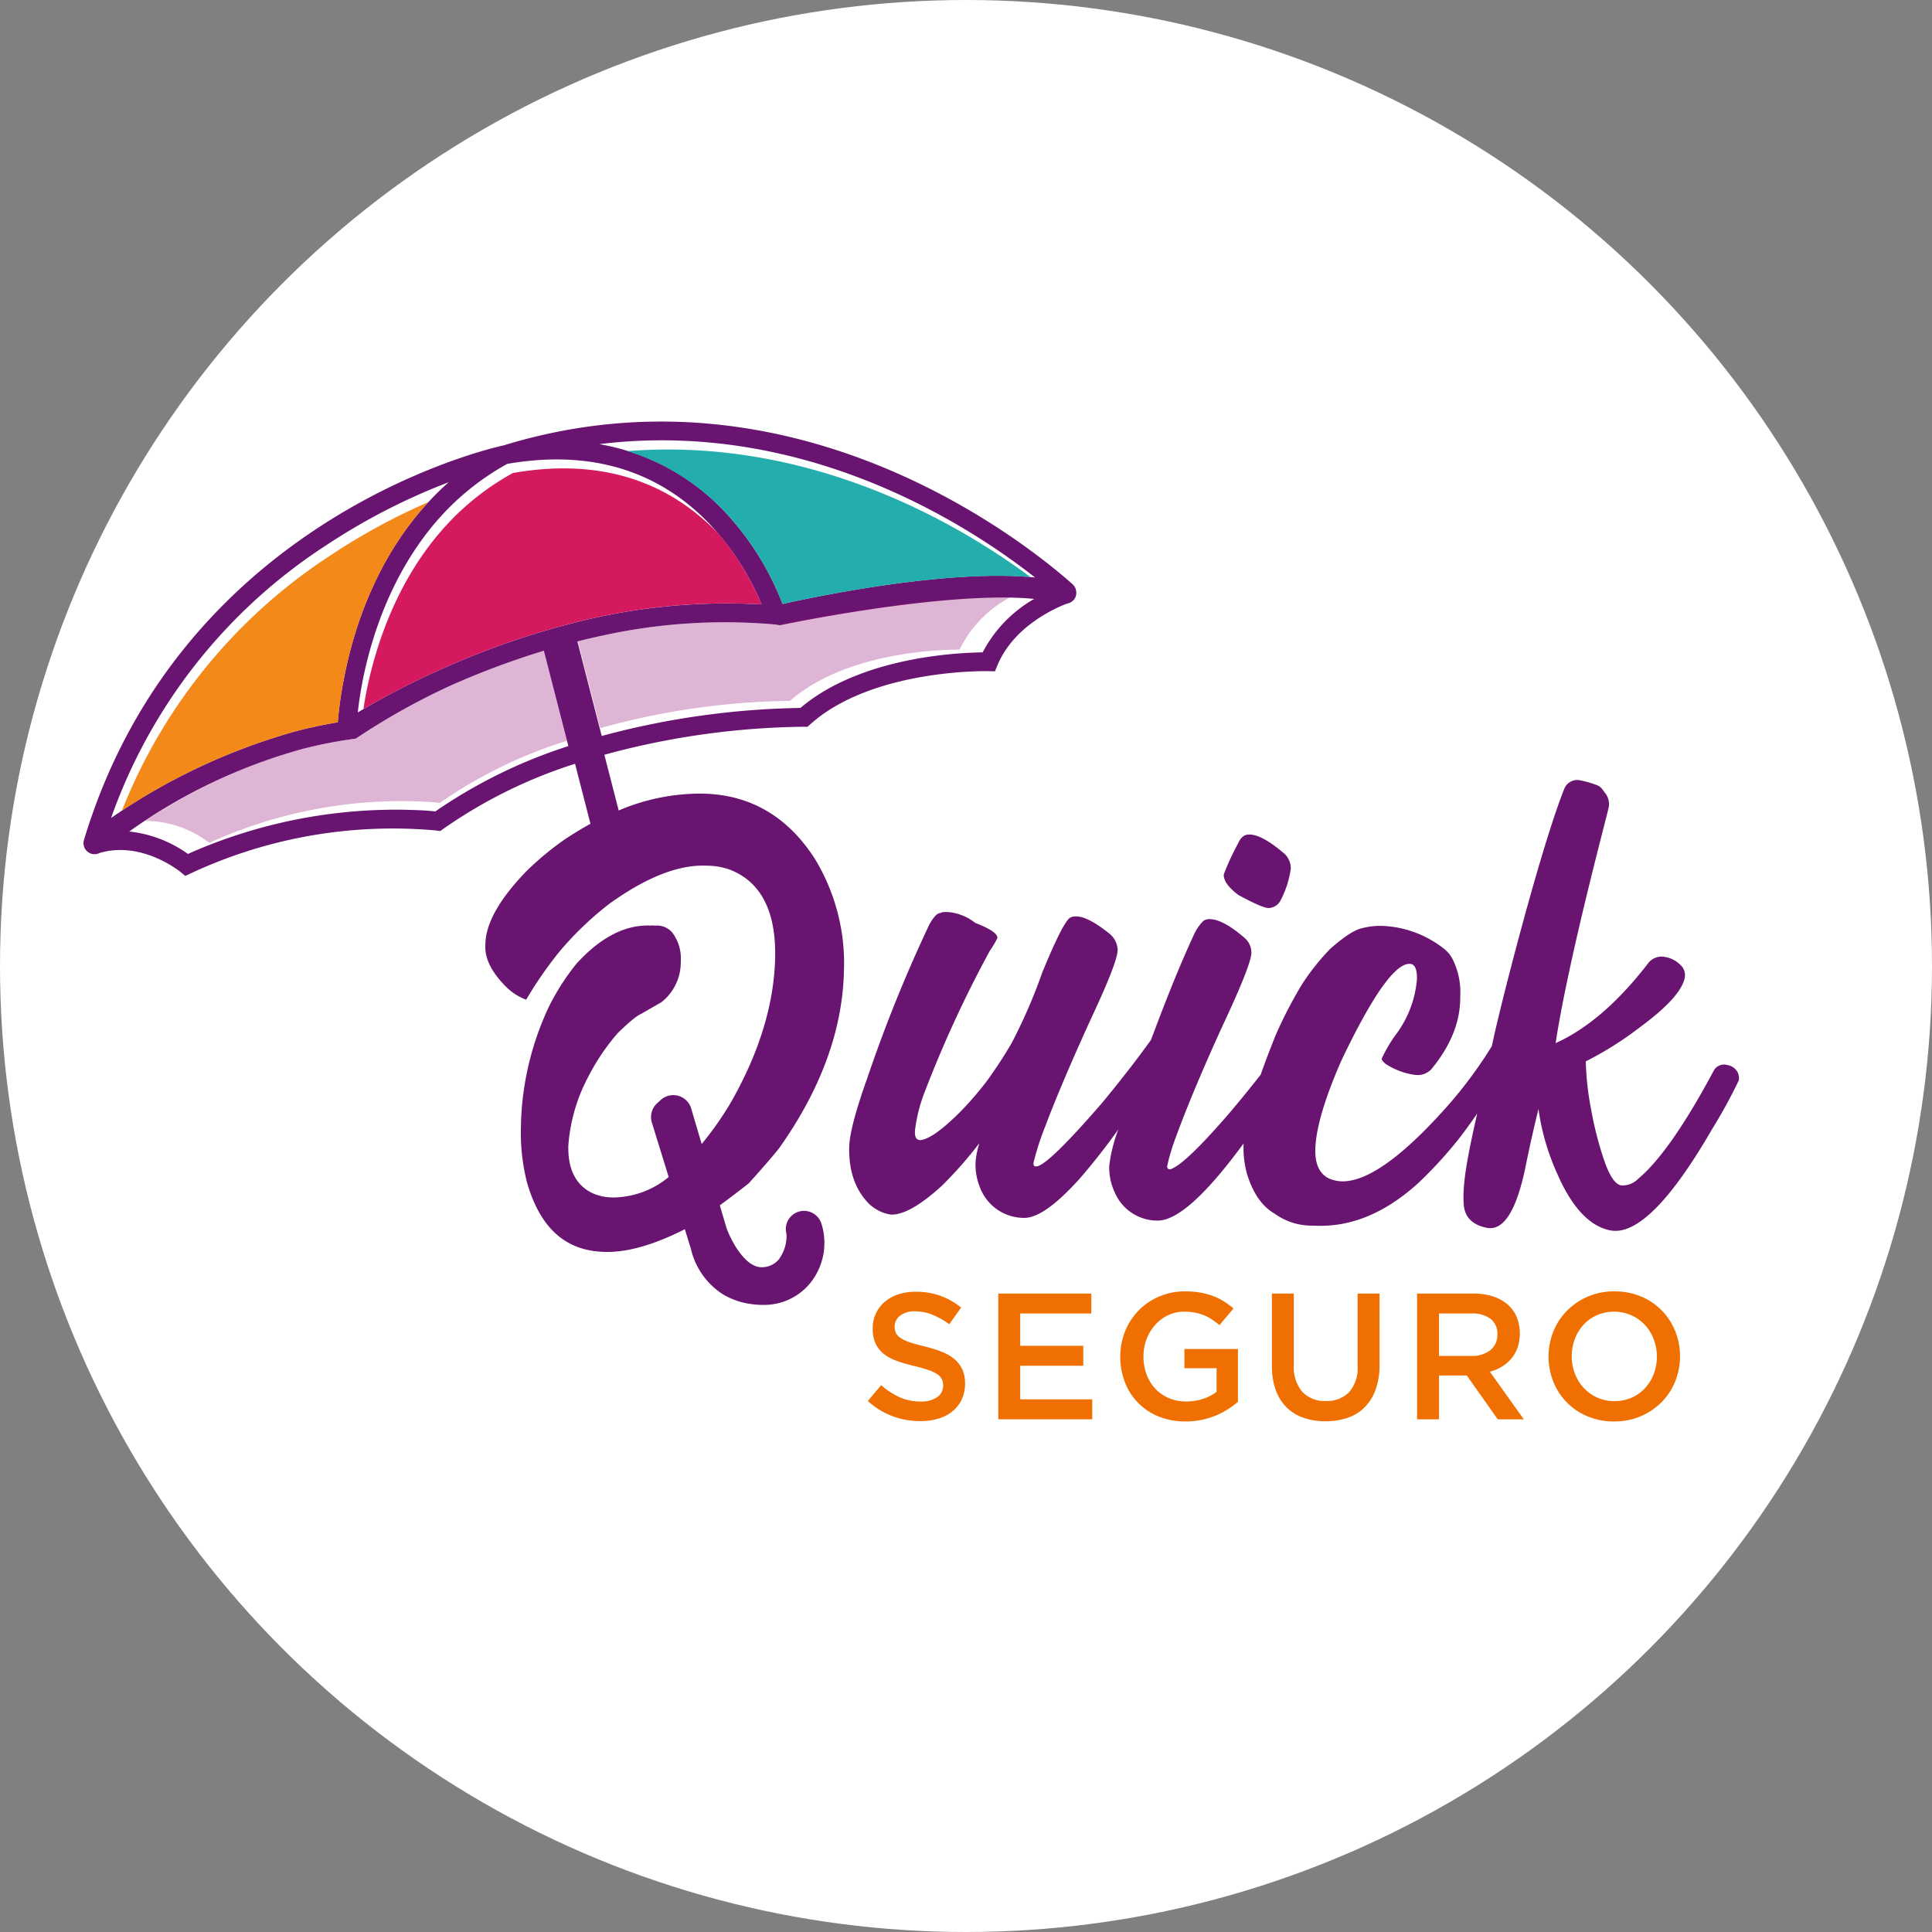
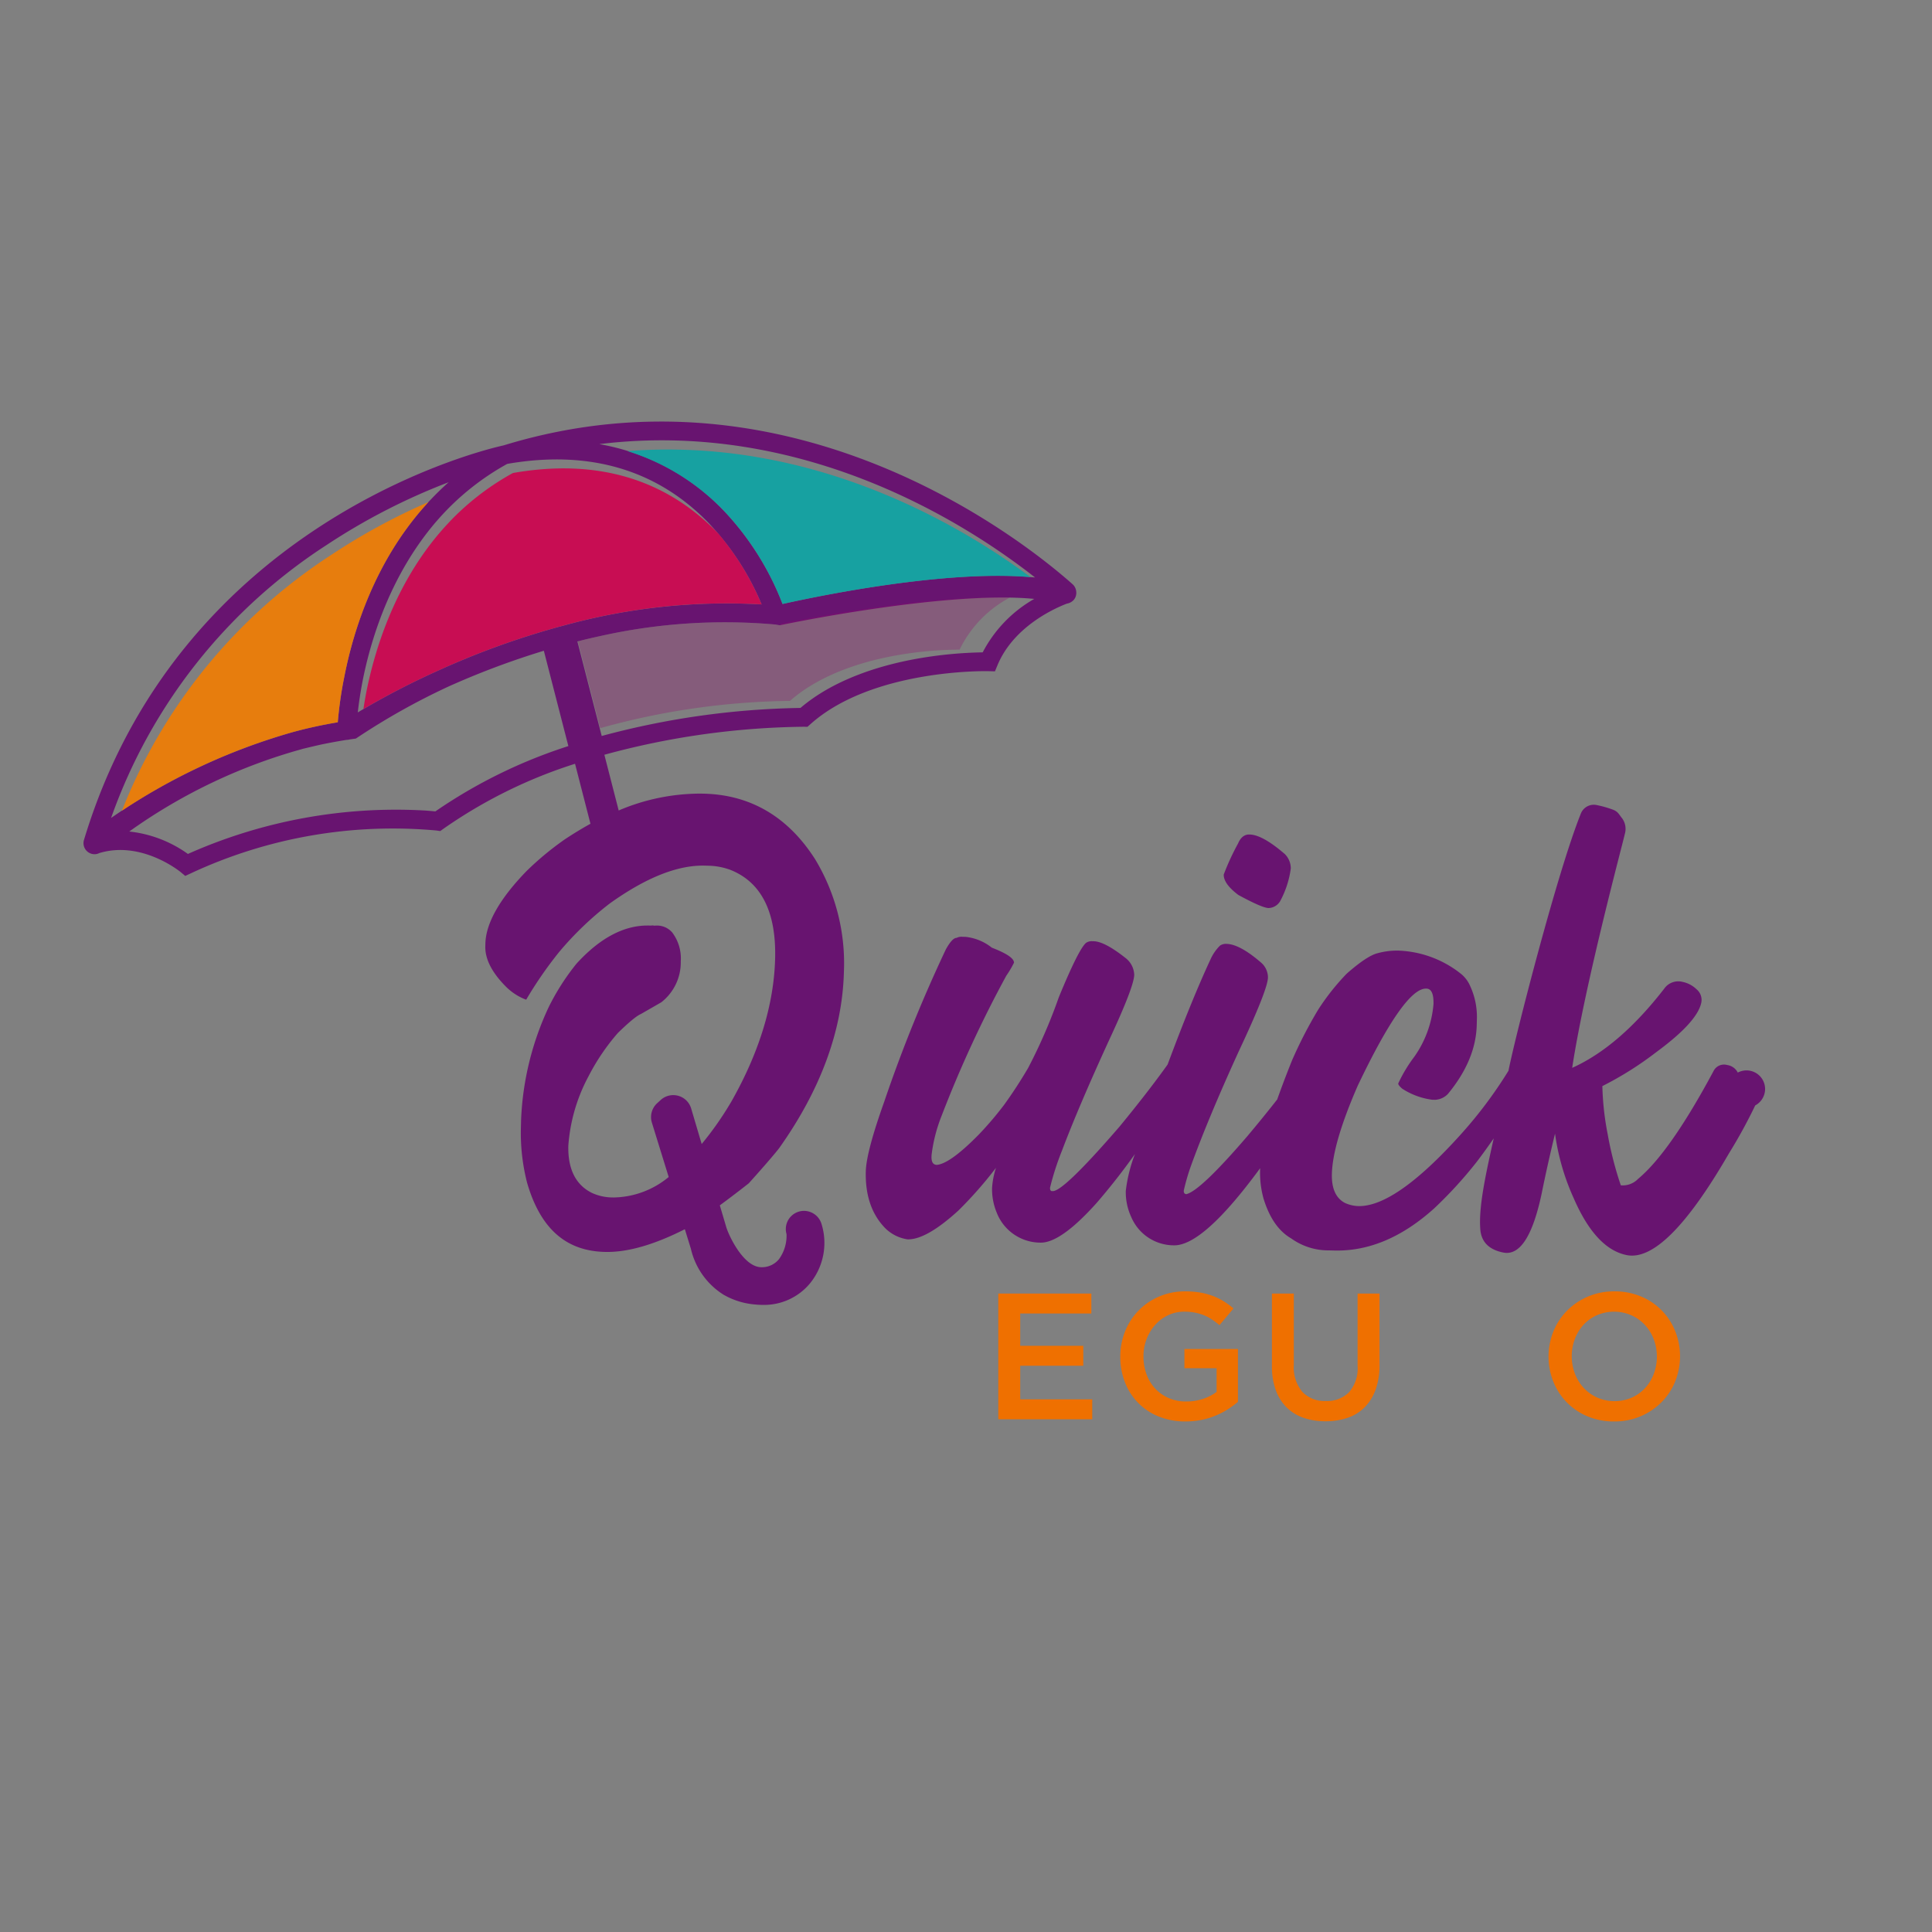
<svg xmlns="http://www.w3.org/2000/svg" width="287" height="287" viewBox="0 0 287 287">
  <rect x="0" y="0" width="287" height="287" fill="#808080" stroke="none" />
  <g id="Grupo_571" data-name="Grupo 571" transform="translate(-461.444 -139.887)">
-     <circle id="Elipse_279" data-name="Elipse 279" cx="143.5" cy="143.5" r="143.5" transform="translate(461.444 139.887)" fill="#fff" />
    <g id="Grupo_570" data-name="Grupo 570" transform="translate(473.852 202.51)">
      <g id="Grupo_566" data-name="Grupo 566" transform="translate(113.749 53.249)">
        <path id="Trazado_23584" data-name="Trazado 23584" d="M657.1,280.815q3.525,1.918,4.486,1.942a2.071,2.071,0,0,0,1.719-1.011,14.124,14.124,0,0,0,1.585-4.861l0-.091a3.024,3.024,0,0,0-.866-2.036q-3.318-2.875-5.239-2.924h-.046q-1.1-.027-1.681,1.333a36.157,36.157,0,0,0-2.129,4.617Q654.9,279.158,657.1,280.815Z" transform="translate(-599.3 -263.74)" fill="#681470" />
-         <path id="Trazado_23585" data-name="Trazado 23585" d="M727.715,306.681a2.087,2.087,0,0,0-1.576-1.125,1.735,1.735,0,0,0-2.036.917q-6.47,12.071-11.2,16a3.159,3.159,0,0,1-2.565.953q-1.277-.258-2.46-3.676a51.589,51.589,0,0,1-1.952-7.605,42.213,42.213,0,0,1-.789-7.133,49.884,49.884,0,0,0,7.99-5.029q6.128-4.5,6.708-7.376a2.039,2.039,0,0,0-.694-1.966,4.211,4.211,0,0,0-2.1-1.112,2.545,2.545,0,0,0-2.72,1.017q-6.675,8.616-13.666,11.757c1.889-12.432,7.592-33.63,7.813-34.723a2.672,2.672,0,0,0-.383-2.331c-.458-.551-.6-1.02-1.4-1.308a15.726,15.726,0,0,0-2.515-.7,2.07,2.07,0,0,0-2.254,1.354c-3.518,8.79-9.647,32.795-10.677,37.9-.016.082-.033.161-.05.242a65.114,65.114,0,0,1-7.035,9.4q-9.748,10.842-15.285,10.7a5.164,5.164,0,0,1-1.957-.461q-2.035-1.057-1.954-4.307.113-4.576,3.851-13.139,6.906-14.483,10.155-14.4h.046q1.1.027,1.042,2.315a15.85,15.85,0,0,1-2.849,7.806,21.685,21.685,0,0,0-2.389,3.971q-.007.275.622.794a10.72,10.72,0,0,0,4.4,1.62l.457.012a2.793,2.793,0,0,0,1.9-.87q4.152-5.026,4.283-10.243l.022-.871a10.921,10.921,0,0,0-1.022-4.97,4.7,4.7,0,0,0-1.42-1.82,15.8,15.8,0,0,0-9.213-3.388,10.857,10.857,0,0,0-3.077.381q-1.567.373-4.609,3.046a34.766,34.766,0,0,0-4.207,5.3,65.154,65.154,0,0,0-3.9,7.551c-.858,2.131-1.587,4.063-2.213,5.832-1.333,1.7-2.8,3.51-4.432,5.451q-6.93,8.072-9.05,8.615c-.274-.007-.408-.179-.4-.514a31.674,31.674,0,0,1,.953-3.366q2.557-7.124,7.206-17.314,4.3-9.144,4.347-10.975a2.931,2.931,0,0,0-.909-2.128q-3.228-2.827-5.241-2.878a1.56,1.56,0,0,0-.968.252,6.706,6.706,0,0,0-1.425,2.071q-2.785,5.984-6.362,15.6-2.9,4.06-7.165,9.248-8.3,9.6-9.9,9.555l-.183,0c-.152-.065-.224-.219-.218-.464v-.045a40.422,40.422,0,0,1,1.736-5.406q2.5-6.623,7.05-16.541,3.674-7.877,3.719-9.662a3.278,3.278,0,0,0-1.222-2.457q-3.144-2.5-4.791-2.545l-.32-.008a1.482,1.482,0,0,0-.831.255q-1.123.981-4.047,8.1a79.194,79.194,0,0,1-4.565,10.51q-1.674,2.844-3.523,5.409a49.93,49.93,0,0,1-3.82,4.484q-4.227,4.293-6.2,4.472c-.55-.013-.814-.415-.795-1.21l.007-.227a23.242,23.242,0,0,1,1.519-5.916,174.467,174.467,0,0,1,9.58-20.737,15.144,15.144,0,0,0,1.146-1.94q.024-.961-3.288-2.234a7.542,7.542,0,0,0-3.9-1.608l-.5-.012a1.5,1.5,0,0,0-.828.163q-.643-.015-1.6,1.7a214.128,214.128,0,0,0-9.169,22.67q-2.657,7.447-2.728,10.329-.131,5.308,2.86,8.4a5.954,5.954,0,0,0,3.347,1.686q2.791.069,7.57-4.3a61.413,61.413,0,0,0,5.56-6.319,12.225,12.225,0,0,0-.578,2.962,9.074,9.074,0,0,0,.688,3.681,6.986,6.986,0,0,0,6.484,4.464q3.02.075,8.389-5.929,2.987-3.463,5.662-7.23a22.645,22.645,0,0,0-1.359,5.459,8.756,8.756,0,0,0,.818,3.913,6.885,6.885,0,0,0,6.307,4.186q4.355.109,12.831-11.454l-.01.414a14.452,14.452,0,0,0,.5,4.041q1.312,4.34,4.112,5.964a9.457,9.457,0,0,0,5.634,1.787l.778.02q7.69.19,14.855-6.272a62.709,62.709,0,0,0,6.307-6.9c.907-1.191,1.733-2.347,2.525-3.489-1.3,5.8-2.227,10.224-2,13.424q.176,2.882,3.414,3.536,3.693.746,5.707-8.763.875-4.33,1.986-8.9a34.526,34.526,0,0,0,2.764,9.572q3.268,7.539,7.873,8.469,5.788,1.17,15.194-15.1a75.23,75.23,0,0,0,3.908-7.134A1.937,1.937,0,0,0,727.715,306.681Z" transform="translate(-595.723 -263.22)" fill="#681470" />
+         <path id="Trazado_23585" data-name="Trazado 23585" d="M727.715,306.681a2.087,2.087,0,0,0-1.576-1.125,1.735,1.735,0,0,0-2.036.917q-6.47,12.071-11.2,16a3.159,3.159,0,0,1-2.565.953a51.589,51.589,0,0,1-1.952-7.605,42.213,42.213,0,0,1-.789-7.133,49.884,49.884,0,0,0,7.99-5.029q6.128-4.5,6.708-7.376a2.039,2.039,0,0,0-.694-1.966,4.211,4.211,0,0,0-2.1-1.112,2.545,2.545,0,0,0-2.72,1.017q-6.675,8.616-13.666,11.757c1.889-12.432,7.592-33.63,7.813-34.723a2.672,2.672,0,0,0-.383-2.331c-.458-.551-.6-1.02-1.4-1.308a15.726,15.726,0,0,0-2.515-.7,2.07,2.07,0,0,0-2.254,1.354c-3.518,8.79-9.647,32.795-10.677,37.9-.016.082-.033.161-.05.242a65.114,65.114,0,0,1-7.035,9.4q-9.748,10.842-15.285,10.7a5.164,5.164,0,0,1-1.957-.461q-2.035-1.057-1.954-4.307.113-4.576,3.851-13.139,6.906-14.483,10.155-14.4h.046q1.1.027,1.042,2.315a15.85,15.85,0,0,1-2.849,7.806,21.685,21.685,0,0,0-2.389,3.971q-.007.275.622.794a10.72,10.72,0,0,0,4.4,1.62l.457.012a2.793,2.793,0,0,0,1.9-.87q4.152-5.026,4.283-10.243l.022-.871a10.921,10.921,0,0,0-1.022-4.97,4.7,4.7,0,0,0-1.42-1.82,15.8,15.8,0,0,0-9.213-3.388,10.857,10.857,0,0,0-3.077.381q-1.567.373-4.609,3.046a34.766,34.766,0,0,0-4.207,5.3,65.154,65.154,0,0,0-3.9,7.551c-.858,2.131-1.587,4.063-2.213,5.832-1.333,1.7-2.8,3.51-4.432,5.451q-6.93,8.072-9.05,8.615c-.274-.007-.408-.179-.4-.514a31.674,31.674,0,0,1,.953-3.366q2.557-7.124,7.206-17.314,4.3-9.144,4.347-10.975a2.931,2.931,0,0,0-.909-2.128q-3.228-2.827-5.241-2.878a1.56,1.56,0,0,0-.968.252,6.706,6.706,0,0,0-1.425,2.071q-2.785,5.984-6.362,15.6-2.9,4.06-7.165,9.248-8.3,9.6-9.9,9.555l-.183,0c-.152-.065-.224-.219-.218-.464v-.045a40.422,40.422,0,0,1,1.736-5.406q2.5-6.623,7.05-16.541,3.674-7.877,3.719-9.662a3.278,3.278,0,0,0-1.222-2.457q-3.144-2.5-4.791-2.545l-.32-.008a1.482,1.482,0,0,0-.831.255q-1.123.981-4.047,8.1a79.194,79.194,0,0,1-4.565,10.51q-1.674,2.844-3.523,5.409a49.93,49.93,0,0,1-3.82,4.484q-4.227,4.293-6.2,4.472c-.55-.013-.814-.415-.795-1.21l.007-.227a23.242,23.242,0,0,1,1.519-5.916,174.467,174.467,0,0,1,9.58-20.737,15.144,15.144,0,0,0,1.146-1.94q.024-.961-3.288-2.234a7.542,7.542,0,0,0-3.9-1.608l-.5-.012a1.5,1.5,0,0,0-.828.163q-.643-.015-1.6,1.7a214.128,214.128,0,0,0-9.169,22.67q-2.657,7.447-2.728,10.329-.131,5.308,2.86,8.4a5.954,5.954,0,0,0,3.347,1.686q2.791.069,7.57-4.3a61.413,61.413,0,0,0,5.56-6.319,12.225,12.225,0,0,0-.578,2.962,9.074,9.074,0,0,0,.688,3.681,6.986,6.986,0,0,0,6.484,4.464q3.02.075,8.389-5.929,2.987-3.463,5.662-7.23a22.645,22.645,0,0,0-1.359,5.459,8.756,8.756,0,0,0,.818,3.913,6.885,6.885,0,0,0,6.307,4.186q4.355.109,12.831-11.454l-.01.414a14.452,14.452,0,0,0,.5,4.041q1.312,4.34,4.112,5.964a9.457,9.457,0,0,0,5.634,1.787l.778.02q7.69.19,14.855-6.272a62.709,62.709,0,0,0,6.307-6.9c.907-1.191,1.733-2.347,2.525-3.489-1.3,5.8-2.227,10.224-2,13.424q.176,2.882,3.414,3.536,3.693.746,5.707-8.763.875-4.33,1.986-8.9a34.526,34.526,0,0,0,2.764,9.572q3.268,7.539,7.873,8.469,5.788,1.17,15.194-15.1a75.23,75.23,0,0,0,3.908-7.134A1.937,1.937,0,0,0,727.715,306.681Z" transform="translate(-595.723 -263.22)" fill="#681470" />
      </g>
      <g id="Grupo_567" data-name="Grupo 567" transform="translate(116.513 129.214)">
-         <path id="Trazado_23586" data-name="Trazado 23586" d="M602.829,350.236a1.967,1.967,0,0,0,.682.748,5.43,5.43,0,0,0,1.364.641q.869.293,2.208.614a21.262,21.262,0,0,1,2.608.827,6.521,6.521,0,0,1,1.886,1.109,4.378,4.378,0,0,1,1.138,1.521,4.966,4.966,0,0,1,.388,2.041,5.5,5.5,0,0,1-.49,2.375,5.016,5.016,0,0,1-1.363,1.762,5.989,5.989,0,0,1-2.1,1.094,9.185,9.185,0,0,1-2.694.374,11.775,11.775,0,0,1-4.137-.734,11.272,11.272,0,0,1-3.656-2.255L600.64,358a11.421,11.421,0,0,0,2.749,1.8,7.553,7.553,0,0,0,3.15.628,4.068,4.068,0,0,0,2.415-.641,2.024,2.024,0,0,0,.894-1.734,2.261,2.261,0,0,0-.174-.908,1.819,1.819,0,0,0-.643-.734,5.358,5.358,0,0,0-1.284-.629,22.059,22.059,0,0,0-2.127-.614,22.33,22.33,0,0,1-2.662-.773A6.766,6.766,0,0,1,601,353.333a4.245,4.245,0,0,1-1.2-1.548,5.308,5.308,0,0,1-.414-2.215,5.119,5.119,0,0,1,.477-2.229,5.211,5.211,0,0,1,1.31-1.721,5.827,5.827,0,0,1,2.006-1.108,8.131,8.131,0,0,1,2.56-.387,10.682,10.682,0,0,1,3.7.6,11,11,0,0,1,3.083,1.747l-1.761,2.482a11.534,11.534,0,0,0-2.536-1.428,6.88,6.88,0,0,0-2.536-.493,3.453,3.453,0,0,0-2.242.655,1.981,1.981,0,0,0-.8,1.587A2.23,2.23,0,0,0,602.829,350.236Z" transform="translate(-598.665 -344.071)" fill="#ef7000" />
        <path id="Trazado_23587" data-name="Trazado 23587" d="M633.111,347.372H622.543v4.8h9.368v2.963h-9.368v4.99h10.7v2.963H619.287V344.41h13.824Z" transform="translate(-599.911 -344.089)" fill="#ef7000" />
        <path id="Trazado_23588" data-name="Trazado 23588" d="M654.519,361.6a11.485,11.485,0,0,1-3.91,1.562,11.886,11.886,0,0,1-2.348.227,10.39,10.39,0,0,1-3.976-.734,8.868,8.868,0,0,1-5.018-5.085,10.317,10.317,0,0,1-.693-3.816,9.934,9.934,0,0,1,.708-3.737,9.346,9.346,0,0,1,5.044-5.176,9.6,9.6,0,0,1,3.883-.775,13.112,13.112,0,0,1,2.229.174,10.286,10.286,0,0,1,1.855.494,9.26,9.26,0,0,1,1.614.786,12.01,12.01,0,0,1,1.482,1.081l-2.082,2.483a12.072,12.072,0,0,0-1.094-.829,6.947,6.947,0,0,0-1.174-.627,7.235,7.235,0,0,0-1.348-.4,8.256,8.256,0,0,0-1.614-.147,5.534,5.534,0,0,0-2.388.522,5.958,5.958,0,0,0-1.922,1.431,6.86,6.86,0,0,0-1.282,2.112,7.043,7.043,0,0,0-.467,2.568,7.658,7.658,0,0,0,.454,2.673,6.2,6.2,0,0,0,1.295,2.126,6.013,6.013,0,0,0,2,1.4,6.418,6.418,0,0,0,2.6.508,7.809,7.809,0,0,0,2.5-.389,7.038,7.038,0,0,0,2.015-1.033v-3.515H648.1v-2.856h7.954v7.847A14.059,14.059,0,0,1,654.519,361.6Z" transform="translate(-601.075 -344.068)" fill="#ef7000" />
        <path id="Trazado_23589" data-name="Trazado 23589" d="M678.533,355a10.659,10.659,0,0,1-.574,3.656,7.174,7.174,0,0,1-1.614,2.629,6.529,6.529,0,0,1-2.523,1.574,9.954,9.954,0,0,1-3.323.522,9.76,9.76,0,0,1-3.283-.522,6.609,6.609,0,0,1-2.508-1.561,6.942,6.942,0,0,1-1.6-2.576,10.357,10.357,0,0,1-.561-3.563V344.41H665.8v10.621a5.648,5.648,0,0,0,1.262,3.977,4.521,4.521,0,0,0,3.489,1.361,4.585,4.585,0,0,0,3.462-1.308,5.408,5.408,0,0,0,1.262-3.9V344.41h3.256Z" transform="translate(-602.524 -344.089)" fill="#ef7000" />
-         <path id="Trazado_23590" data-name="Trazado 23590" d="M697.48,363.091l-4.6-6.512h-4.123v6.512H685.5V344.41h8.327a9.531,9.531,0,0,1,2.9.412A6.307,6.307,0,0,1,698.909,346a5.069,5.069,0,0,1,1.374,1.869,6.657,6.657,0,0,1,.146,4.564,5.433,5.433,0,0,1-.92,1.628,5.555,5.555,0,0,1-1.4,1.2,6.961,6.961,0,0,1-1.8.76l5.044,7.072Zm-1.071-14.928a4.574,4.574,0,0,0-2.865-.791h-4.792v6.3h4.82a4.3,4.3,0,0,0,2.81-.856,2.835,2.835,0,0,0,1.044-2.307A2.785,2.785,0,0,0,696.41,348.163Z" transform="translate(-603.91 -344.089)" fill="#ef7000" />
        <path id="Trazado_23591" data-name="Trazado 23591" d="M725.1,357.438a9.388,9.388,0,0,1-2.029,3.084,9.744,9.744,0,0,1-3.1,2.094,9.843,9.843,0,0,1-3.949.774,9.984,9.984,0,0,1-3.95-.761,9.266,9.266,0,0,1-5.071-5.137,10.047,10.047,0,0,1,0-7.474,9.368,9.368,0,0,1,2.028-3.082,9.745,9.745,0,0,1,7.045-2.87,10,10,0,0,1,3.95.76,9.27,9.27,0,0,1,5.071,5.139,10.044,10.044,0,0,1,0,7.472Zm-3.189-6.258a6.565,6.565,0,0,0-1.308-2.122,6.263,6.263,0,0,0-2.016-1.441,6.446,6.446,0,0,0-5.11-.013,6.042,6.042,0,0,0-1.988,1.414,6.516,6.516,0,0,0-1.295,2.108,7.339,7.339,0,0,0,0,5.152,6.536,6.536,0,0,0,1.308,2.122,6.243,6.243,0,0,0,2.014,1.44,6.465,6.465,0,0,0,5.112.014,6.055,6.055,0,0,0,1.988-1.415,6.516,6.516,0,0,0,1.295-2.108,7.349,7.349,0,0,0,0-5.151Z" transform="translate(-605.166 -344.068)" fill="#ef7000" />
      </g>
      <path id="Trazado_23592" data-name="Trazado 23592" d="M622.135,231.912a1.656,1.656,0,0,0-.539-1.192c-6.49-5.779-41.06-33.944-84.5-20.641l-.439.1-.085.023c-5.215,1.237-48.037,12.714-61.844,58.5a1.645,1.645,0,0,0,.638,1.825,1.669,1.669,0,0,0,.827.29,1.553,1.553,0,0,0,.807-.166c6.314-1.908,12.033,2.774,12.092,2.824l.682.569.805-.375a70.971,70.971,0,0,1,36.518-6.371l.558.081.459-.331a72.126,72.126,0,0,1,19.563-9.664l2.291,8.912q-1.787.982-3.789,2.3a44.428,44.428,0,0,0-5.72,4.741c-3.965,4.091-6.023,7.715-6.1,10.757l-.01.412c-.047,1.9,1,3.934,3.109,6.032a8.369,8.369,0,0,0,2.959,1.893,58.954,58.954,0,0,1,4.894-7.082,47.772,47.772,0,0,1,7.552-7.233c5.348-3.817,10.058-5.714,14.143-5.6l.6.016a9.966,9.966,0,0,1,3.139.61c4.593,1.82,6.827,6.244,6.655,13.156-.168,6.806-2.355,13.961-6.5,21.262a48.065,48.065,0,0,1-4.41,6.309l-1.543-5.211a2.775,2.775,0,0,0-4.554-1.323l-.528.483a2.789,2.789,0,0,0-.776,2.866l2.5,8.086a13.124,13.124,0,0,1-8.076,3.038l-.228,0a7.469,7.469,0,0,1-3.105-.677c-2.408-1.194-3.584-3.552-3.5-7.011a25.687,25.687,0,0,1,3.008-10.329,31.994,31.994,0,0,1,4.35-6.417c2.207-2.148,3.014-2.637,3.432-2.823l3.013-1.731a7.512,7.512,0,0,0,2.9-6.084,6.4,6.4,0,0,0-1.271-4.293,3,3,0,0,0-2.611-1.008l-.322-.039a1.549,1.549,0,0,1-.27.024l-.236-.007-.243,0c-3.57,0-7.118,1.909-10.548,5.679a34.768,34.768,0,0,0-4.1,6.4,43.513,43.513,0,0,0-4.119,16.79l-.034,1.372a29.75,29.75,0,0,0,.927,7.976c1.962,6.76,5.731,10.124,11.52,10.267,3.352.1,7.349-1.059,11.913-3.372l.9,2.918a10.938,10.938,0,0,0,4.862,6.819,11.192,11.192,0,0,0,4.584,1.438,11.442,11.442,0,0,0,1.231.068,8.846,8.846,0,0,0,7.046-3.238,9.5,9.5,0,0,0,1.672-8.808,2.728,2.728,0,0,0-1.828-1.809,2.7,2.7,0,0,0-3.362,3.338,5.929,5.929,0,0,1-1.112,3.711,3.259,3.259,0,0,1-2.5,1.209c-.04,0-.079,0-.119,0-2.73,0-4.969-4.956-5.259-6.081l-.921-3.109c1.281-.943,2.739-2.042,4.306-3.28h0s3.385-3.749,4.522-5.235c6.154-8.67,9.39-17.48,9.606-26.172a29.878,29.878,0,0,0-4.259-16.7c-4.012-6.309-9.581-9.6-16.548-9.768l-.368-.01a30.984,30.984,0,0,0-12.282,2.506l-2.127-8.277a116.928,116.928,0,0,1,29.622-4.161l.551.01.408-.366c9.223-8.278,26.31-7.912,26.482-7.9l.959.024.367-.889c2.4-5.8,8.582-8.508,10.327-9.173a1.642,1.642,0,0,0,.723-.3,1.491,1.491,0,0,0,.655-1.125l.017-.1ZM478.757,265.433a80.012,80.012,0,0,1,32.027-40.555,93.129,93.129,0,0,1,18.122-9.321q-.663.586-1.292,1.193l-.365.357q-.468.465-.918.939c-.2.209-.4.418-.594.63l-.484.546c-7.277,8.231-10.439,18.145-11.808,25.01l-.154.776a57.859,57.859,0,0,0-.86,6.213l-.055.008c-.46.077-.917.156-1.374.243l-.74.142q-.768.155-1.527.324l-.49.109c-.66.15-1.313.317-1.964.487l-.466.125A91.272,91.272,0,0,0,478.757,265.433Zm48.169-.973c-.336-.035-.821-.082-1.438-.125a75.891,75.891,0,0,0-35.319,6.444,18.294,18.294,0,0,0-8.713-3.332,81.338,81.338,0,0,1,25.648-12.24l.046-.02c.76-.185,1.611-.387,1.993-.475l.4-.092c.64-.142,1.28-.271,1.921-.392l.489-.09c.638-.116,1.276-.222,1.844-.311a1,1,0,0,0,.363-.051l.963-.14a101.406,101.406,0,0,1,13.812-7.754l.47-.211-.108.045.284-.121a119.9,119.9,0,0,1,13.462-5l3.642,14.162A75.323,75.323,0,0,0,526.926,264.459Zm19.226-27.165Zm-.068-.47L545,237.11v0l-1.351.388a120.376,120.376,0,0,0-15.819,5.823l-.811.366a116.332,116.332,0,0,0-11.614,6.067c.143-1.3.386-3.042.795-5.081,1.294-6.3,4.192-15.414,10.72-23.113l.362-.415c.177-.2.356-.4.537-.6.311-.338.625-.676,1.031-1.088a38.5,38.5,0,0,1,8.745-6.617l.044-.01c12.137-2.1,22.194.85,29.881,8.783a39.764,39.764,0,0,1,7.874,12.1A90.919,90.919,0,0,0,546.085,236.825Zm62.151,4.008a61.79,61.79,0,0,0-9.419.884c-5.17.891-12.407,2.893-17.653,7.373a120.177,120.177,0,0,0-29.525,4.165l-3.613-14.045.049-.012c.4-.1.809-.2,1.209-.3l.52-.121q.792-.185,1.581-.357l.118-.024a84.693,84.693,0,0,1,25.9-1.7l.69.114s24.565-5.2,37.8-3.917A19.51,19.51,0,0,0,608.235,240.833ZM578.5,233.647A42.1,42.1,0,0,0,570.25,220.3,33.454,33.454,0,0,0,551.282,209.9c30.289-3.708,54.418,11.717,64.735,19.811C603.126,228.4,583.421,232.544,578.5,233.647Z" transform="translate(-474.662 -206.548)" fill="#681470" />
-       <path id="Trazado_23593" data-name="Trazado 23593" d="M528.177,265.39l.136-.1a68.771,68.771,0,0,1,18.517-9.057l.242-.078-3.44-13.375a119.9,119.9,0,0,0-13.462,5l-.284.121.108-.045-.47.211a101.406,101.406,0,0,0-13.812,7.755l-.963.14a1,1,0,0,1-.363.051c-.568.089-1.206.2-1.844.311l-.489.09c-.641.121-1.281.25-1.921.392l-.4.092c-.381.088-1.232.29-1.992.475l-.047.02c-1.019.267-2.037.564-3.057.883-.413.13-.827.277-1.239.416-.6.2-1.192.4-1.789.614-.538.2-1.076.411-1.614.621-.46.179-.922.357-1.382.548-.623.258-1.246.533-1.868.811-.364.163-.726.322-1.09.49q-1.039.484-2.078,1c-.28.139-.56.279-.84.423q-1.136.582-2.269,1.206l-.6.335c-.821.461-1.641.934-2.46,1.428l-.338.208q-1.339.815-2.675,1.684l.3,0a15.643,15.643,0,0,1,9.031,3.107l.207.152.235-.108a69,69,0,0,1,32.384-5.973c.662.048,1.157.1,1.457.13Z" transform="translate(-475.249 -208.736)" fill="#8f086e" opacity="0.3" />
      <g id="Grupo_568" data-name="Grupo 568" transform="translate(5.697 11.959)">
        <path id="Trazado_23594" data-name="Trazado 23594" d="M506.182,253.429l.466-.125c.651-.17,1.3-.336,1.964-.487l.49-.109q.758-.169,1.527-.324l.739-.142c.457-.087.913-.166,1.374-.243l.055-.008a57.847,57.847,0,0,1,.86-6.213l.154-.776c1.369-6.866,4.531-16.779,11.808-25.01l.484-.546.16-.169a93.485,93.485,0,0,0-14.367,7.8,80.468,80.468,0,0,0-31.17,38.056A90.37,90.37,0,0,1,506.182,253.429Z" transform="translate(-480.725 -219.276)" fill="#f27c00" opacity="0.9" />
      </g>
      <path id="Trazado_23595" data-name="Trazado 23595" d="M560.657,211.206a33.754,33.754,0,0,1,14.788,9.359,42.1,42.1,0,0,1,8.248,13.349c4.842-1.085,23.958-5.1,36.853-3.982C609.994,222.1,587.979,209.055,560.657,211.206Z" transform="translate(-479.856 -206.815)" fill="#0ca4a4" opacity="0.9" />
      <g id="Grupo_569" data-name="Grupo 569" transform="translate(41.581 6.964)">
-         <path id="Trazado_23596" data-name="Trazado 23596" d="M550.748,239.271h0Z" transform="translate(-520.839 -215.488)" fill="#cf004e" opacity="0.9" />
        <path id="Trazado_23597" data-name="Trazado 23597" d="M532.111,221.468c-.33.335-.648.675-.962,1.018-.184.2-.365.4-.544.609q-.22.249-.434.5c-6.516,7.684-9.445,16.857-10.757,23.246-.208,1.035-.365,1.98-.5,2.857a117.984,117.984,0,0,1,10.775-5.569l.811-.366a120.4,120.4,0,0,1,15.819-5.823l1.351-.388v0l1.084-.286a90.921,90.921,0,0,1,29.308-3.115,40.424,40.424,0,0,0-6.311-10.376c-.074-.079-.138-.16-.213-.238-7.8-8.051-18-11.053-30.3-8.919v0l-.131.03a38.811,38.811,0,0,0-8.914,6.731Z" transform="translate(-518.916 -213.959)" fill="#cf004e" opacity="0.9" />
      </g>
      <path id="Trazado_23598" data-name="Trazado 23598" d="M556.106,240.1q-.789.172-1.581.357l-.521.121c-.391.093-.785.194-1.181.293l3.32,12.9.431-.123a109.581,109.581,0,0,1,27.59-3.928h.164l.124-.108c4.7-4.074,11.282-5.9,15.981-6.706a55.449,55.449,0,0,1,8.819-.8l.279,0,.117-.253a17.264,17.264,0,0,1,7.361-7.492c-13.17-.349-31.119,3.291-33.974,3.889l-.218.239-.69-.114a84.694,84.694,0,0,0-25.9,1.7" transform="translate(-479.383 -208.226)" fill="#8f086e" opacity="0.3" />
    </g>
  </g>
</svg>